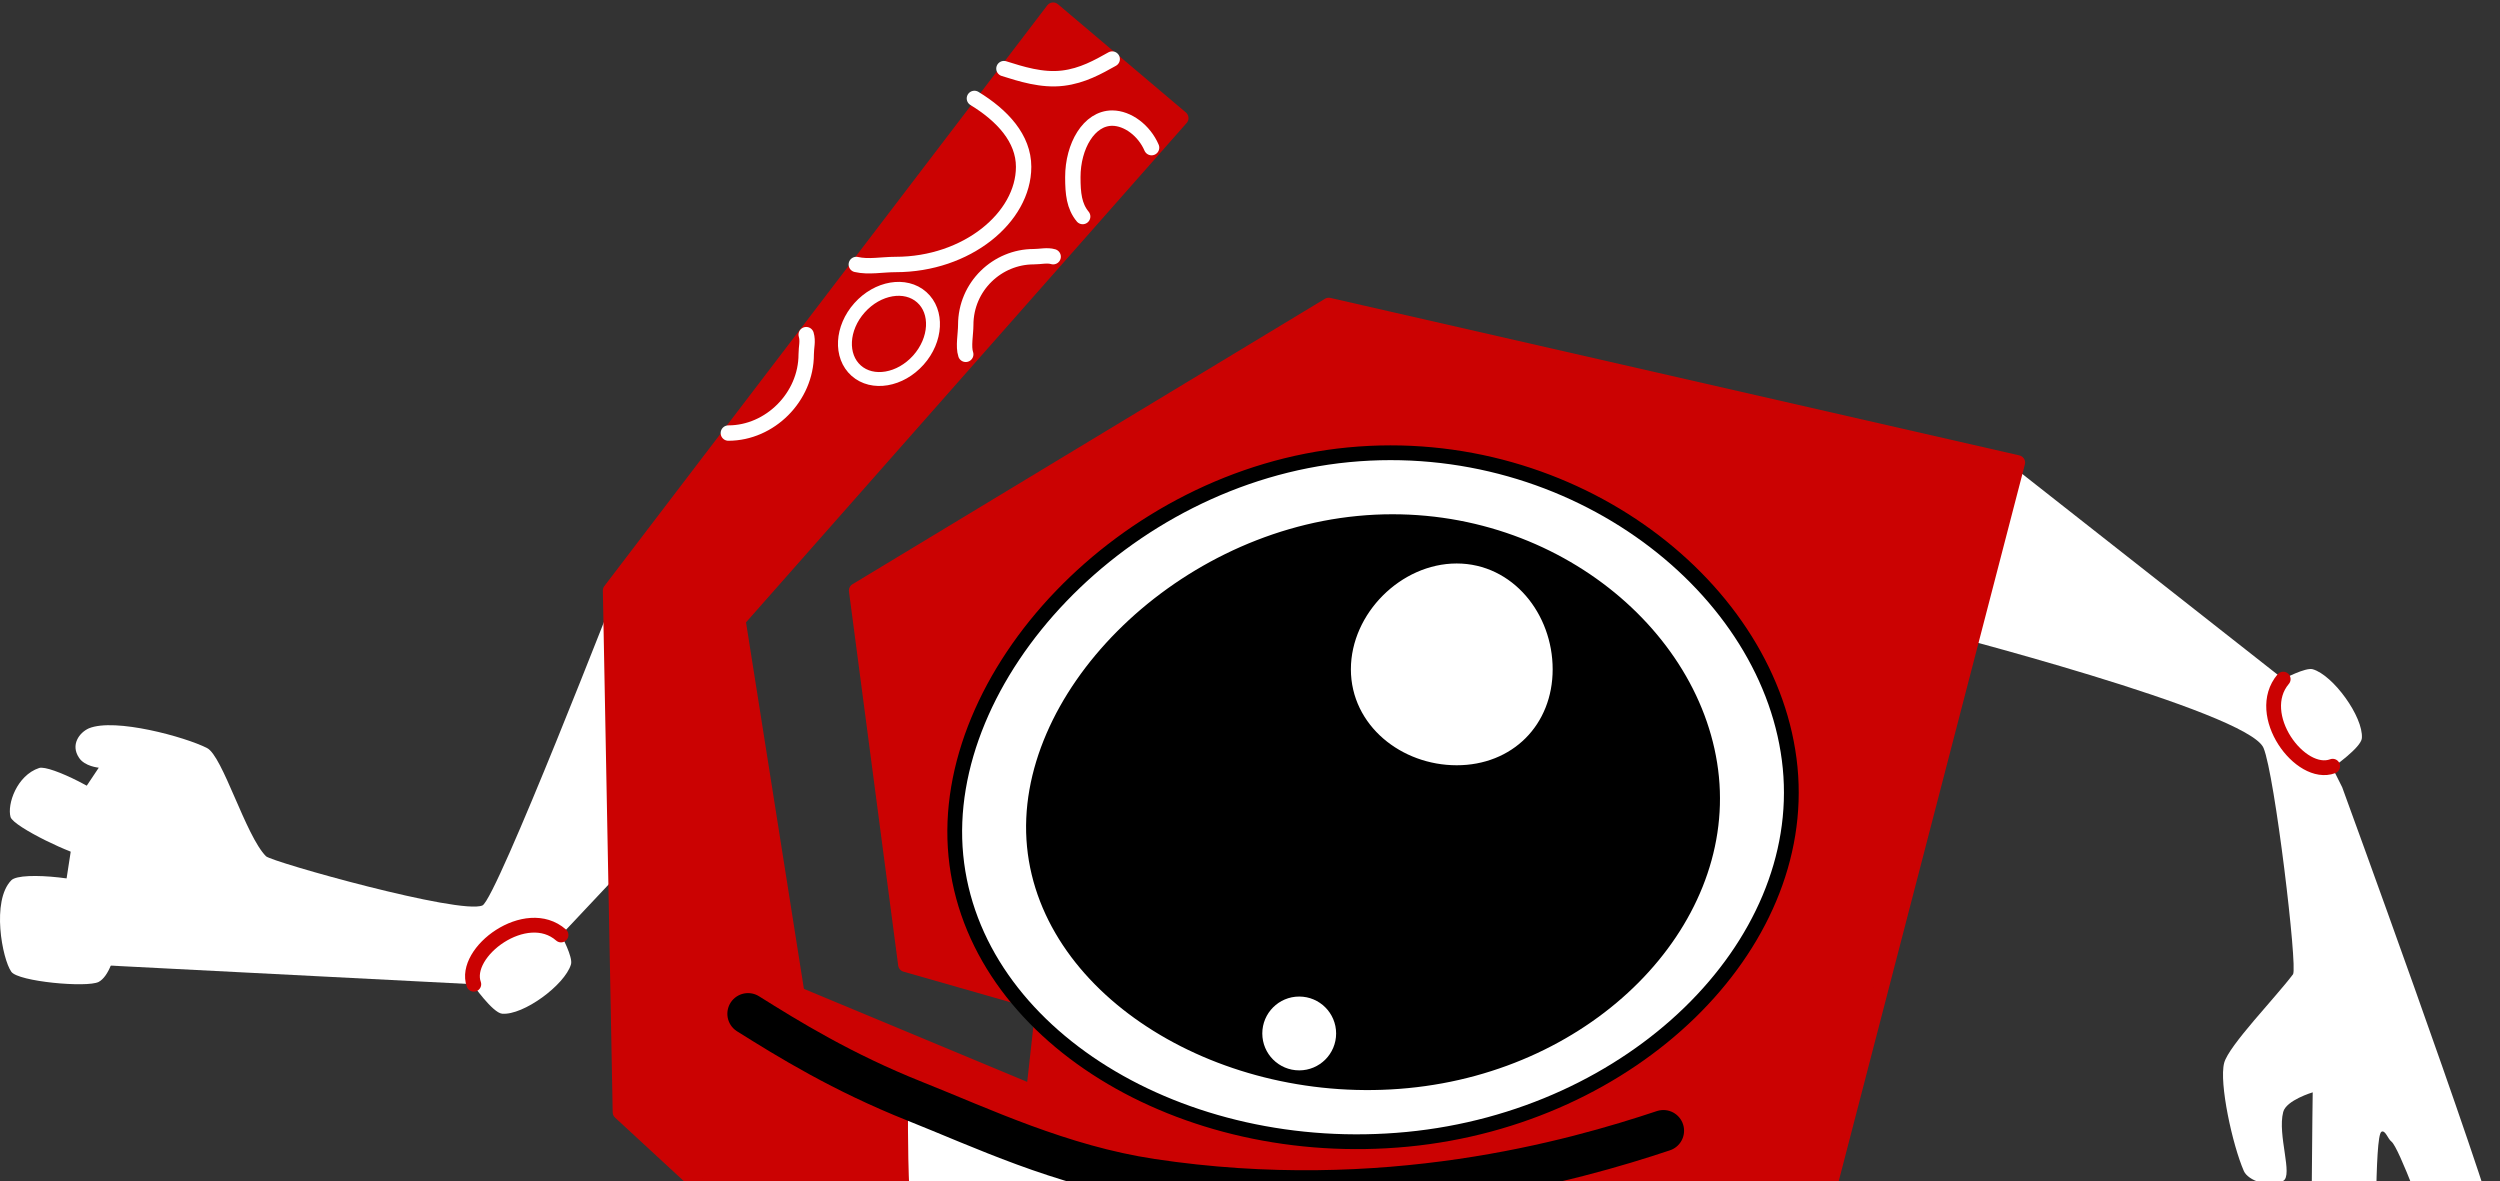
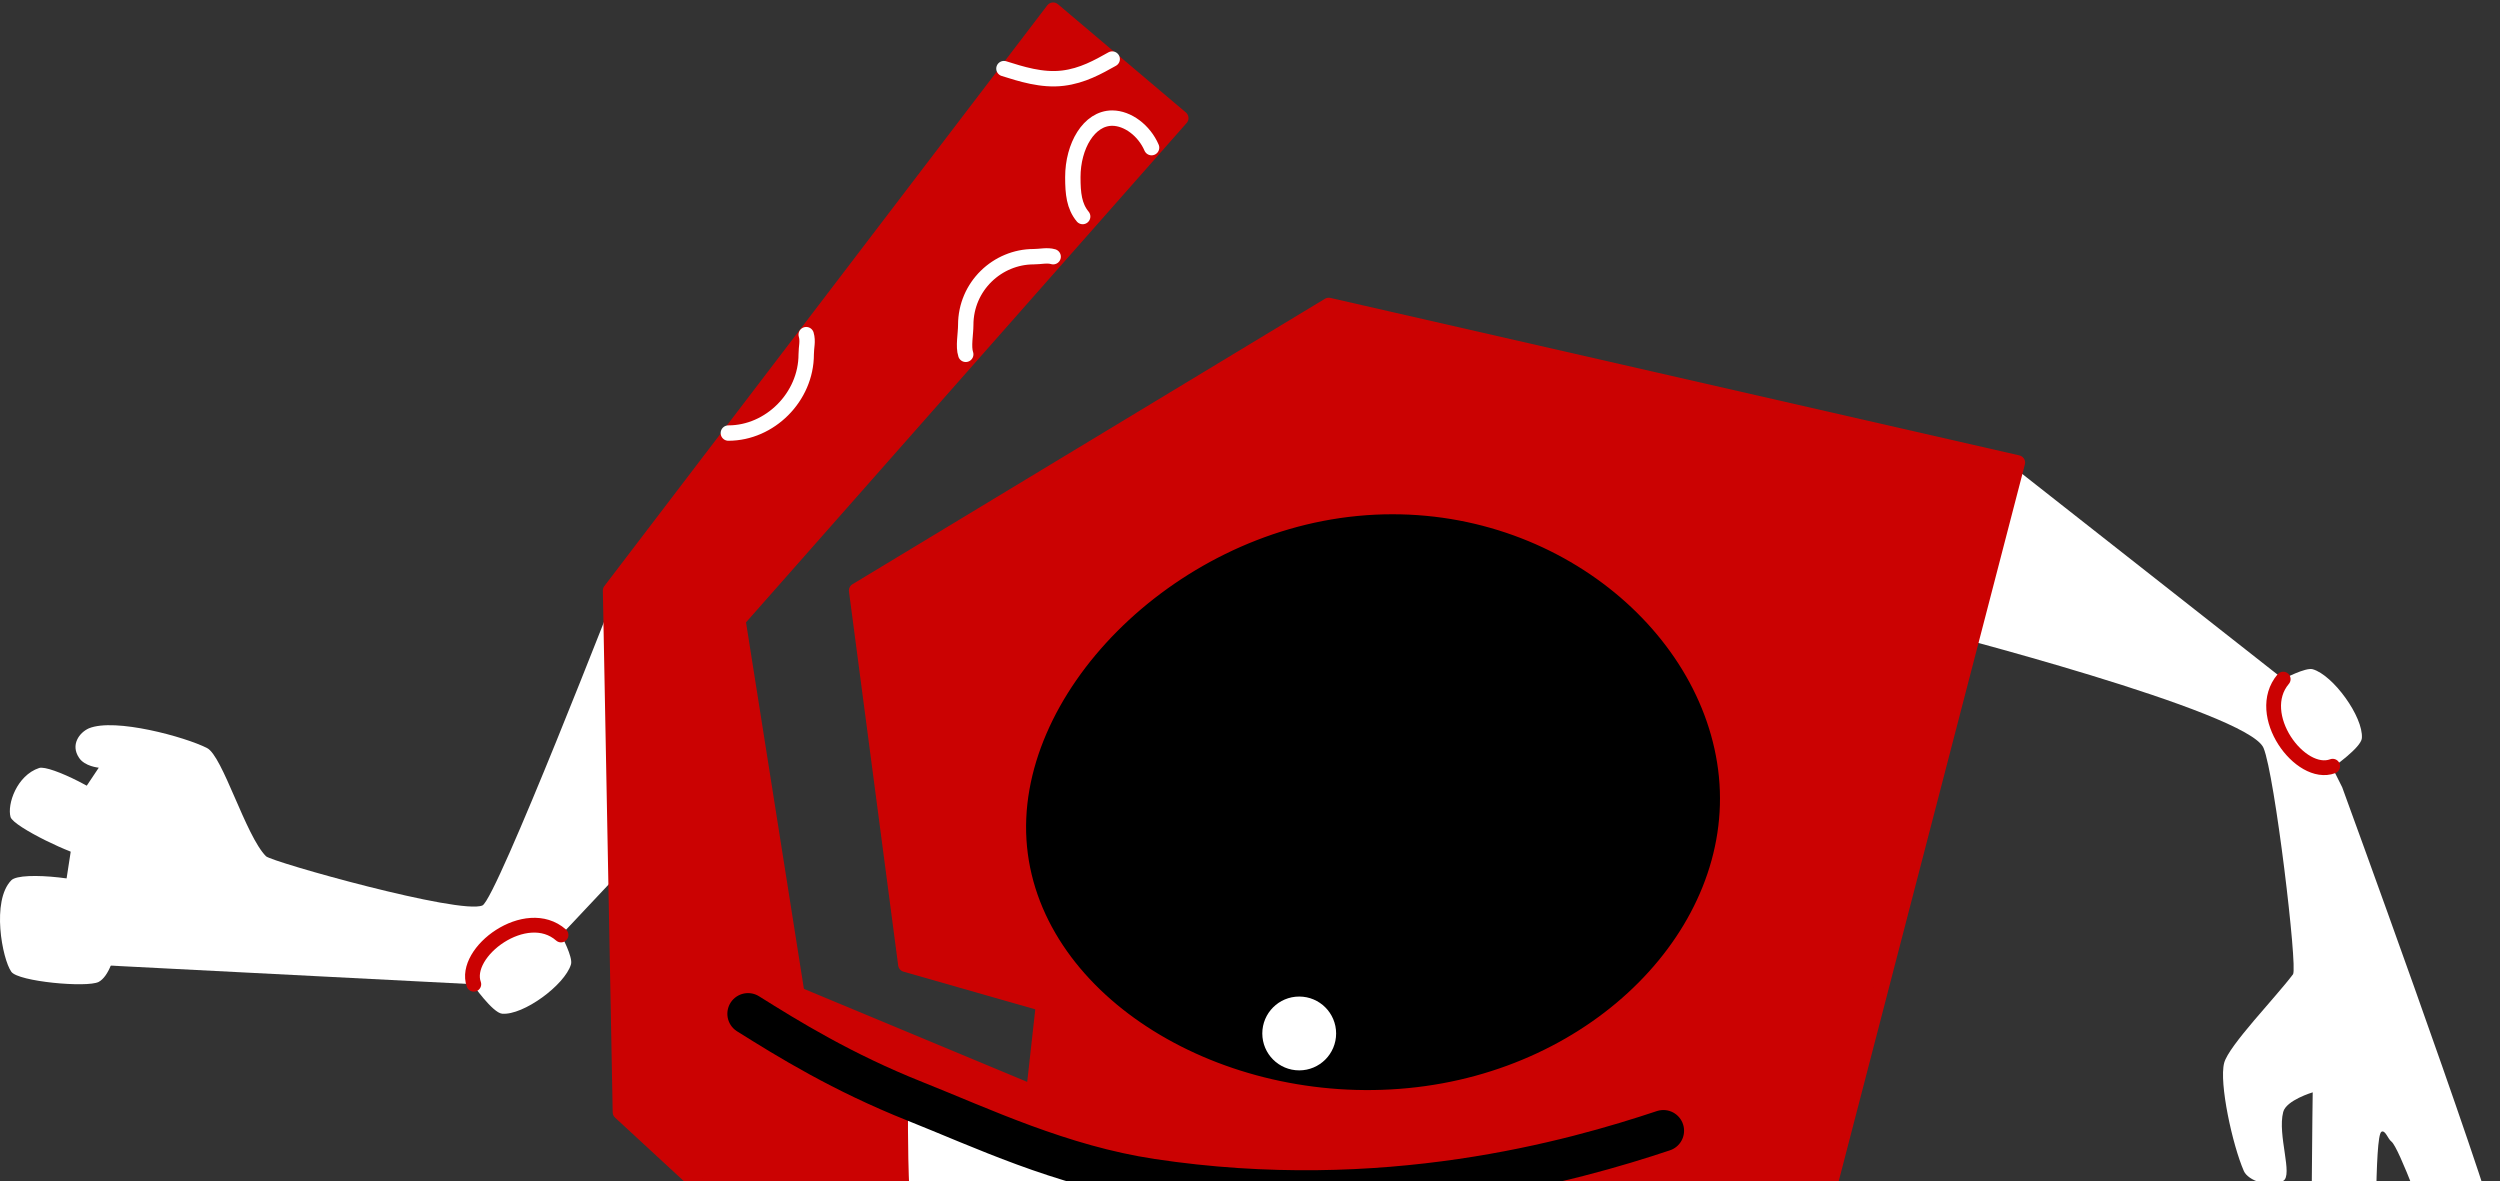
<svg xmlns="http://www.w3.org/2000/svg" width="254" height="120" viewBox="0 0 254 120" fill="none">
  <rect x="0" y="0" width="254" height="120" fill="#333333" stroke="none" />
  <path d="M73 77.997L57.009 94.994C57.009 94.994 58.249 97.268 58.008 97.993C57.376 100.078 53.178 103.174 51.012 102.992C50.049 102.902 48.013 99.993 48.013 99.993L9.034 97.993C7.049 97.903 5.765 95.958 6.036 93.994L8.035 80.996L10.034 77.997C10.034 77.997 8.607 77.873 8.035 76.997C7.132 75.667 8.072 74.42 9.034 73.997C11.682 72.91 18.832 74.879 21.028 75.997C22.622 76.783 24.949 84.91 27.025 86.995C27.596 87.569 46.756 92.961 49.013 91.994C50.427 91.39 63.005 59 63.005 59L73 77.997Z" fill="white" />
  <path d="M48.138 100C46.972 96.722 53.471 91.897 57 94.996" stroke="#CB0202" stroke-width="1.501" stroke-miterlimit="10" stroke-linecap="round" stroke-linejoin="round" />
  <path d="M203.994 47L231.973 68.993C231.973 68.993 234.248 67.784 234.971 67.994C237.05 68.594 240.118 72.832 239.967 74.992C239.907 75.952 236.969 77.991 236.969 77.991L237.969 79.99C237.969 79.99 252.209 118.958 253.957 125.977C254.529 128.196 249.257 131.276 247.961 127.976C246.545 124.347 243.748 116.58 242.965 115.98C242.603 115.71 242.357 114.8 241.966 114.98C241.182 115.34 241.569 128.366 240.966 130.975C240.334 133.645 235.212 133.705 234.971 130.975C234.73 128.066 234.971 110.981 234.971 110.981C234.971 110.981 232.274 111.781 231.973 112.981C231.371 115.32 232.997 119.409 231.973 119.978C230.587 120.758 228.398 119.939 227.976 118.979C226.831 116.369 225.435 110.022 225.978 107.982C226.46 106.212 231.195 101.354 232.972 98.985C233.454 98.325 231.119 78.721 229.975 75.991C228.408 72.272 196 63.995 196 63.995L203.994 47Z" fill="white" />
  <path d="M237 77.847C233.712 79.076 228.927 72.6 231.973 69" stroke="#CB0202" stroke-width="1.501" stroke-miterlimit="10" stroke-linecap="round" stroke-linejoin="round" />
  <path d="M107 114L84 147.985C84 147.985 80.177 146.448 79 146.985C76.406 148.119 71.728 154.175 72 156.981C72.151 158.563 77 160.979 77 160.979L75 176.972C75 176.972 57 174.583 57 178.971C57 182.075 85.1 189.563 87 188.966C90.771 187.772 90.854 165.082 92 163.978C94.866 161.142 144 117.998 144 117.998L107 114Z" fill="white" />
  <path d="M156 114L134 147.985C134 147.985 130.173 146.448 129 146.985C126.413 148.119 121.729 154.175 122 156.981C122.15 158.563 127 160.979 127 160.979L125 176.972C125 176.972 107 174.583 107 178.971C107 182.075 134.105 189.563 136 188.966C139.76 187.772 140.857 165.082 142 163.978C144.858 161.142 185 124.995 185 124.995L156 114Z" fill="white" />
  <path d="M107 1L62 60L63 113L89 137L185 124L205 47L135 31L87 60L92 98L106 102L105 111L81 101L75 63L120 12L107 1Z" fill="#CB0202" stroke="#CB0202" stroke-width="1.501" stroke-miterlimit="10" stroke-linecap="round" stroke-linejoin="round" />
-   <path d="M93.308 36.585C95.147 34.525 95.299 31.665 93.648 30.197C91.997 28.729 89.168 29.209 87.329 31.27C85.49 33.33 85.338 36.19 86.989 37.658C88.64 39.126 91.469 38.645 93.308 36.585Z" stroke="white" stroke-width="1.414" stroke-miterlimit="10" stroke-linecap="round" stroke-linejoin="round" />
-   <path d="M99 10C101.838 11.729 104 14.065 104 16.947C104 22.107 98.214 26.872 91 26.872C89.64 26.872 88.242 27.16 87 26.872" stroke="white" stroke-width="1.563" stroke-miterlimit="10" stroke-linecap="round" stroke-linejoin="round" />
  <path d="M81.911 34C82.111 34.675 81.911 35.267 81.911 36C81.911 40.34 78.222 44 74 44" stroke="white" stroke-width="1.563" stroke-miterlimit="10" stroke-linecap="round" stroke-linejoin="round" />
  <path d="M98.119 36C97.852 35.216 98.119 33.929 98.119 33.024C98.119 29.074 101.343 26.08 105.026 26.08C105.68 26.08 106.406 25.899 107 26.08" stroke="white" stroke-width="1.563" stroke-miterlimit="10" stroke-linecap="round" stroke-linejoin="round" />
  <path d="M110 22C109.132 20.944 109 19.672 109 18C109 14.833 110.643 12 113 12C114.581 12 116.256 13.27 117 15" stroke="white" stroke-width="1.563" stroke-miterlimit="10" stroke-linecap="round" stroke-linejoin="round" />
  <path d="M113 6C111.568 6.803 109.981 7.701 108 7.941C105.867 8.209 103.706 7.506 102 6.971" stroke="white" stroke-width="1.563" stroke-miterlimit="10" stroke-linecap="round" stroke-linejoin="round" />
  <path d="M95.012 131.86C92.709 129.726 93.013 112 93.013 112L115 118.951C115 118.951 96.861 133.574 95.012 131.86Z" fill="white" stroke="white" stroke-width="1.501" stroke-miterlimit="10" stroke-linecap="round" stroke-linejoin="round" />
  <path d="M76 103C80.075 105.555 85.575 108.958 93 111.91C99.701 114.579 107.794 118.44 117 119.831C140.665 123.407 159.884 117.918 169 114.88" stroke="black" stroke-width="4.202" stroke-miterlimit="10" stroke-linecap="round" stroke-linejoin="round" />
-   <path d="M181.878 77.999C183.654 96.218 165.874 113.549 142.987 115.753C120.1 117.957 98.893 105.159 97.117 86.941C95.34 68.723 114.117 48.41 137.004 46.206C159.891 44.002 180.101 59.781 181.878 77.999Z" fill="white" stroke="black" stroke-width="1.501" stroke-miterlimit="10" />
  <path d="M173.896 79.003C175.341 93.836 161.564 108.014 142.984 109.806C124.404 111.597 106.537 100.792 105.092 85.958C103.647 71.125 119.418 54.96 137.998 53.168C156.578 51.376 172.451 64.169 173.896 79.003Z" fill="black" stroke="black" stroke-width="1.501" stroke-miterlimit="10" />
-   <path d="M148 77C153.247 77 157 73.247 157 68C157 62.753 153.247 58 148 58C142.753 58 138 62.753 138 68C138 73.247 142.753 77 148 77Z" fill="white" stroke="white" stroke-width="1.501" stroke-miterlimit="10" />
  <path d="M132 108C133.657 108 135 106.657 135 105C135 103.343 133.657 102 132 102C130.343 102 129 103.343 129 105C129 106.657 130.343 108 132 108Z" fill="white" stroke="white" stroke-width="1.501" stroke-miterlimit="10" />
  <path d="M3.978 78.028C5.062 77.681 10.978 80.659 11.726 82.015C12.733 83.834 10.782 87 8.821 87C7.66 87 1.382 84.022 1.072 83.012C0.711 81.714 1.707 78.778 3.978 78.028Z" fill="white" />
  <path d="M1.149 89.437C2.128 88.433 9.721 89.321 11.016 90.47C12.772 92.013 12.015 98.685 10.029 99.761C8.849 100.371 1.84 99.734 1.149 98.729C0.228 97.437 -0.895 91.519 1.149 89.437Z" fill="white" />
</svg>